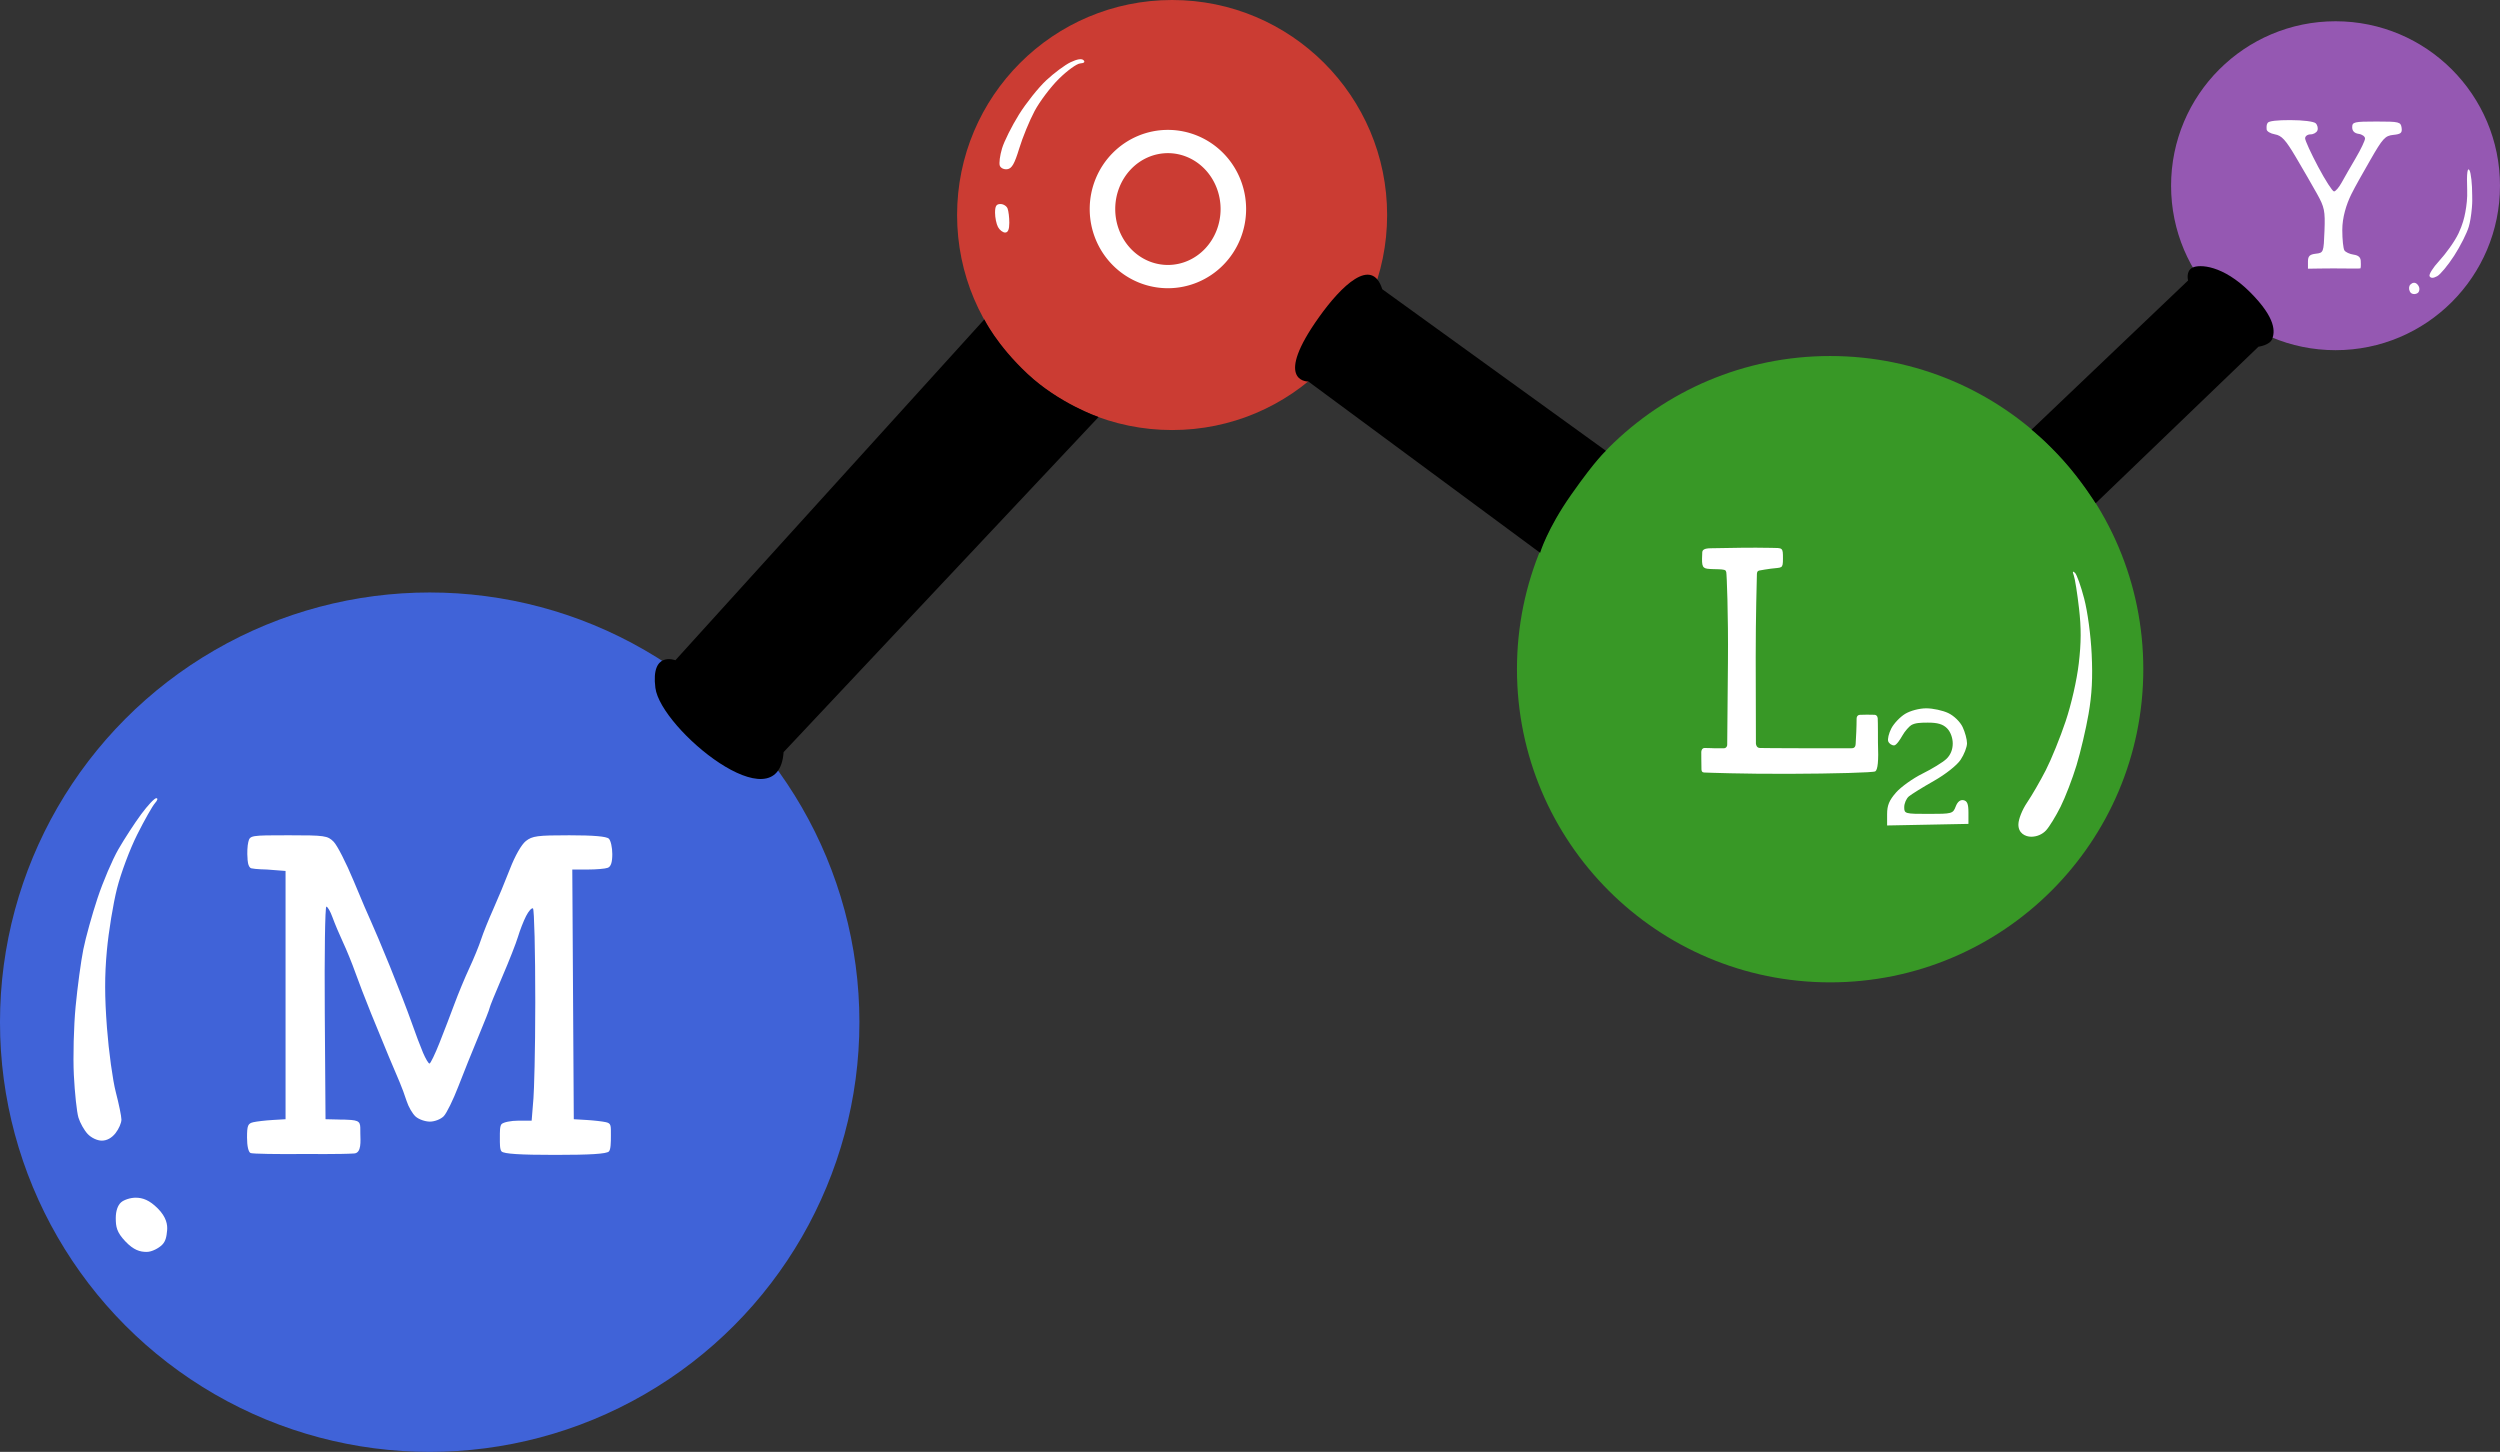
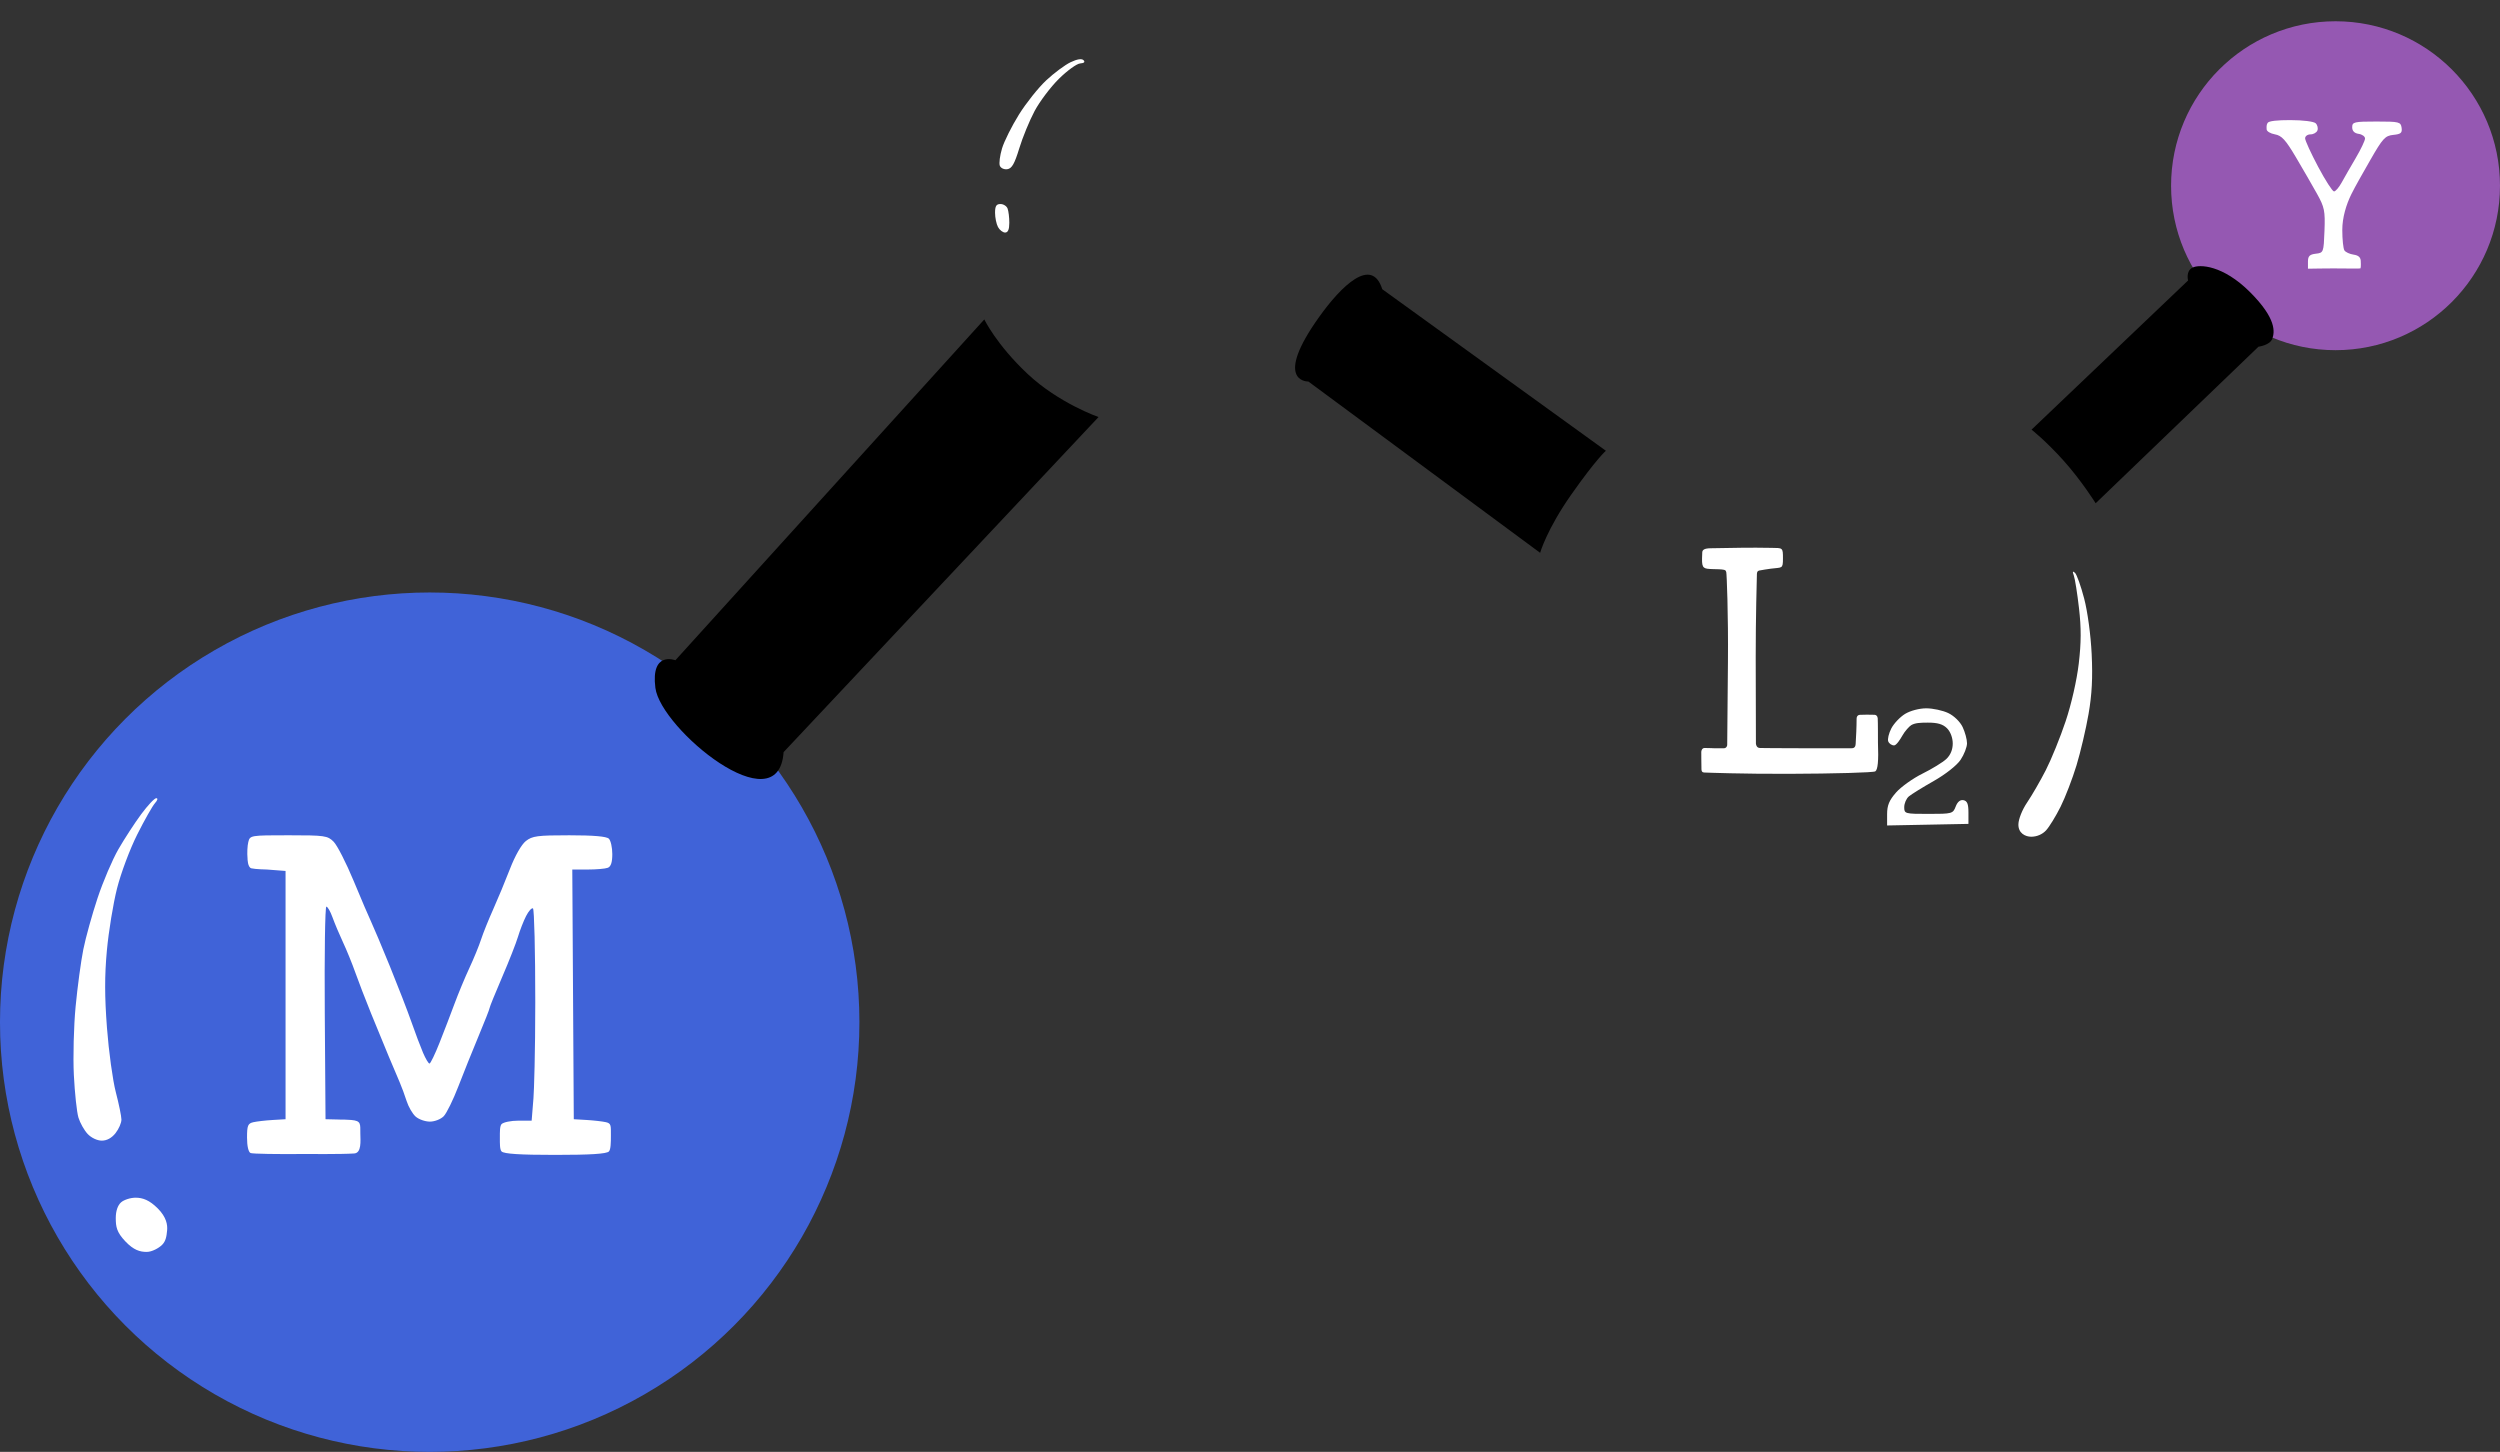
<svg xmlns="http://www.w3.org/2000/svg" xmlns:ns1="http://sodipodi.sourceforge.net/DTD/sodipodi-0.dtd" xmlns:ns2="http://www.inkscape.org/namespaces/inkscape" version="1.1" id="svg1" width="318.565" height="185.009" viewBox="0 0 318.565 185.009" ns1:docname="logo_molly.png" ns2:version="1.3.2 (091e20e, 2023-11-25)" ns2:export-filename="logo_molly_copia.svg" ns2:export-xdpi="96" ns2:export-ydpi="96" ns2:dataloss="true">
  <rect x="0" y="0" width="318.565" height="185.009" fill="#333333" stroke="none" />
  <defs id="defs1">
    <ns2:path-effect effect="fillet_chamfer" id="path-effect7" is_visible="true" lpeversion="1" nodesatellites_param="F,0,1,1,0,0,0,1 @ F,0,0,1,0,0,0,1 @ F,0,0,1,0,0,0,1 @ F,0,0,1,0,0,0,1 @ F,0,0,1,0,0,0,1 @ F,0,0,1,0,0,0,1" radius="0" unit="px" method="auto" mode="F" chamfer_steps="1" flexible="false" use_knot_distance="true" apply_no_radius="true" apply_with_radius="true" only_selected="false" hide_knots="false" />
  </defs>
  <ns1:namedview id="namedview1" pagecolor="#ffffff" bordercolor="#000000" borderopacity="0.25" ns2:showpageshadow="2" ns2:pageopacity="0.0" ns2:pagecheckerboard="0" ns2:deskcolor="#d1d1d1" showgrid="false" ns2:zoom="2.1666874" ns2:cx="158.76771" ns2:cy="90.460671" ns2:window-width="1440" ns2:window-height="757" ns2:window-x="0" ns2:window-y="25" ns2:window-maximized="0" ns2:current-layer="g1" />
  <g ns2:groupmode="layer" id="layer1" ns2:label="Spheres" style="display:inline" transform="translate(-14.339,-14.656)">
-     <circle style="display:inline;fill:#cb3c33;fill-opacity:1;stroke-width:0.475" id="circle3" cx="163.696" cy="42.055" r="27.399" />
-     <circle style="fill:#389826;fill-opacity:1;stroke-width:0.692" id="circle4" cx="247.546" cy="99.928" r="39.906" />
    <path d="m 275.067,120.459 c 0.413,-0.45 1.243,-1.803 1.844,-3.006 0.601,-1.203 1.514,-3.576 2.029,-5.273 0.515,-1.697 1.205,-4.639 1.534,-6.539 0.433,-2.5 0.543,-4.61 0.398,-7.636 -0.116,-2.422 -0.518,-5.401 -0.956,-7.078 -0.416,-1.593 -0.942,-3.065 -1.168,-3.273 -0.301,-0.275 -0.341,-0.18 -0.148,0.35 0.145,0.4 0.441,2.271 0.658,4.159 0.291,2.533 0.283,4.38 -0.031,7.051 -0.25,2.129 -0.939,5.158 -1.674,7.354 -0.687,2.054 -1.823,4.853 -2.523,6.221 -0.7,1.368 -1.773,3.224 -2.383,4.124 -0.641,0.946 -1.089,2.11 -1.111,2.758 -0.04,1.171 0.899,1.606 1.632,1.606 0.726,0 1.425,-0.301 1.9,-0.818 z m -9.897,-2.268 c 0,-1.091 -0.157,-1.48 -0.635,-1.572 -0.411,-0.079 -0.761,0.207 -0.991,0.813 -0.344,0.904 -0.46,0.936 -3.456,0.936 -3.022,0 -3.1,-0.022 -3.1,-0.865 0,-0.476 0.265,-1.089 0.589,-1.364 0.324,-0.274 1.753,-1.159 3.176,-1.966 1.492,-0.846 2.936,-1.985 3.411,-2.69 0.453,-0.673 0.824,-1.624 0.824,-2.114 0,-0.49 -0.251,-1.42 -0.558,-2.067 -0.322,-0.678 -1.097,-1.432 -1.831,-1.782 -0.7,-0.334 -1.963,-0.606 -2.806,-0.606 -0.878,7.8e-4 -2.03,0.304 -2.697,0.711 -0.64,0.39 -1.429,1.223 -1.754,1.85 -0.324,0.627 -0.501,1.37 -0.393,1.652 0.108,0.282 0.443,0.513 0.744,0.513 0.301,0 0.82,-0.826 1.03,-1.206 0.354,-0.639 0.928,-1.239 1.157,-1.375 0.492,-0.294 1.157,-0.319 2.107,-0.322 1.248,-0.004 1.929,0.196 2.455,0.722 0.436,0.436 0.727,1.212 0.727,1.937 0,0.785 -0.287,1.478 -0.818,1.975 -0.45,0.421 -1.818,1.261 -3.04,1.866 -1.222,0.605 -2.736,1.686 -3.364,2.401 -0.872,0.993 -1.142,1.643 -1.142,2.752 v 1.452 l 5.182,-0.101 5.182,-0.101 z m -11.873,-5.244 c 0.316,-0.195 0.439,-1.285 0.342,-3.701 -3.6e-4,-0.009 0.005,-2.666 -0.031,-3.072 -0.025,-0.281 -0.208,-0.427 -0.395,-0.435 -0.293,-0.012 -0.697,-0.016 -0.981,-0.016 -0.266,0 -0.637,0.003 -0.91,0.021 -0.262,0.017 -0.402,0.205 -0.403,0.486 -0.003,0.454 -0.015,1.181 -0.041,1.683 -0.021,0.412 -0.058,1.067 -0.08,1.534 -0.028,0.586 -0.385,0.557 -0.689,0.557 -0.304,-7.1e-4 -5.685,0 -5.685,0 -3.663,0 -5.461,-0.032 -5.797,-0.034 -0.406,-0.003 -0.512,-0.319 -0.539,-0.553 -0.003,-0.25 -0.023,-5.131 -0.026,-11.008 -0.003,-5.091 0.134,-9.814 0.152,-10.593 0.011,-0.466 0.273,-0.453 0.415,-0.48 0.285,-0.055 0.836,-0.146 1.366,-0.217 1.418,-0.189 1.539,0.078 1.539,-1.286 0,-1.434 -0.018,-1.341 -1.493,-1.366 -2.797,-0.047 -4.044,-0.015 -7.745,0.051 -0.779,0.014 -1.02,0.204 -1.044,0.503 -0.018,0.219 -0.022,0.504 -0.029,0.801 -0.031,1.301 0.235,1.311 1.371,1.352 0.476,0.017 1.119,0.008 1.453,0.096 0.21,0.056 0.22,0.169 0.261,0.279 0.061,0.162 0.27,5.405 0.216,11.455 l -0.094,10.546 c -0.001,0.287 -0.211,0.456 -0.401,0.454 h -1.232 c 0,0 -0.787,-0.037 -1.237,-0.036 -0.337,6.6e-4 -0.432,0.331 -0.433,0.505 -0.002,0.295 0.004,0.893 0.004,0.893 0.007,0.672 0.007,1.083 0.018,1.333 0.021,0.446 0.316,0.391 0.532,0.401 0.196,0.009 4.759,0.181 10.582,0.161 5.823,-0.02 10.789,-0.161 11.035,-0.313 z" style="display:inline;fill:#ffffff" id="path1-8" ns2:label="L" ns1:nodetypes="sssssssssssssssssssssssssssssssssssssssssscccsssssssssszssccsssssssssssscccssssssss" />
    <circle style="display:inline;fill:#9558b2;fill-opacity:1;stroke-width:0.364" id="circle5" cx="311.947" cy="38.322" r="20.956" />
    <circle style="fill:#4063d8;fill-opacity:1;stroke-width:0.95" id="circle6" cx="69.094" cy="144.909" r="54.756" />
    <path d="m 34.996,173.281 c 0.459,-0.459 0.567,-1.041 0.64,-1.869 0.059,-0.662 -0.075,-1.651 -1.194,-2.771 -1.068,-1.068 -1.921,-1.368 -2.825,-1.368 -0.658,0 -1.495,0.271 -1.861,0.602 -0.422,0.382 -0.665,1.107 -0.665,1.985 0,1.107 0.105,1.807 1.224,2.983 1.057,1.111 1.852,1.339 2.719,1.339 0.662,0 1.542,-0.481 1.961,-0.901 z m 22.632,-15.965 -1.809,-0.043 -0.095,-13.545 c -0.052,-7.45 0.037,-13.545 0.2,-13.545 0.162,0 0.515,0.614 0.784,1.364 0.269,0.75 0.872,2.182 1.339,3.182 0.468,1 1.168,2.718 1.556,3.818 0.388,1.1 1.302,3.473 2.031,5.273 0.729,1.8 1.738,4.255 2.242,5.455 0.504,1.2 1.128,2.673 1.387,3.273 0.259,0.6 0.66,1.685 0.891,2.411 0.231,0.726 0.743,1.612 1.139,1.97 0.395,0.358 1.216,0.65 1.825,0.65 0.617,0 1.401,-0.309 1.772,-0.697 0.366,-0.383 1.201,-2.088 1.855,-3.788 0.654,-1.7 1.819,-4.596 2.587,-6.436 0.769,-1.84 1.398,-3.444 1.398,-3.566 0,-0.121 0.718,-1.889 1.595,-3.928 0.878,-2.039 1.79,-4.361 2.027,-5.161 0.238,-0.8 0.697,-1.976 1.021,-2.614 0.324,-0.638 0.721,-1.078 0.882,-0.979 0.161,0.1 0.293,5.467 0.293,11.927 0,6.46 -0.156,11.318 -0.231,12.252 l -0.231,2.868 H 80.387 c -0.933,0 -1.892,0.196 -2.132,0.436 -0.24,0.24 -0.22,1.025 -0.22,1.745 0,0.72 -0.02,1.505 0.22,1.745 0.306,0.306 2.343,0.436 6.836,0.436 4.493,0 6.53,-0.13 6.836,-0.436 0.24,-0.24 0.256,-1.137 0.256,-1.993 0,-1.317 0.055,-1.585 -0.638,-1.74 -0.45,-0.101 -1.555,-0.227 -2.455,-0.28 l -1.636,-0.096 -0.095,-15.909 -0.095,-15.909 h 1.974 c 1.086,0 2.233,-0.099 2.549,-0.221 0.398,-0.153 0.575,-0.691 0.575,-1.745 0,-0.839 -0.196,-1.721 -0.436,-1.961 -0.293,-0.293 -1.945,-0.436 -5.042,-0.436 -4.072,0 -4.714,0.085 -5.54,0.735 -0.556,0.438 -1.374,1.873 -2.021,3.545 -0.597,1.546 -1.564,3.874 -2.148,5.174 -0.584,1.3 -1.274,3.018 -1.534,3.818 -0.26,0.8 -0.93,2.436 -1.49,3.636 -0.56,1.2 -1.41,3.245 -1.891,4.545 -0.48,1.3 -1.343,3.55 -1.919,5 -0.575,1.45 -1.149,2.636 -1.276,2.636 -0.126,0 -0.493,-0.614 -0.815,-1.364 -0.322,-0.75 -0.986,-2.509 -1.476,-3.909 -0.49,-1.4 -1.724,-4.591 -2.742,-7.091 -1.018,-2.5 -2.086,-5.036 -2.372,-5.636 -0.287,-0.6 -1.301,-2.971 -2.254,-5.269 -0.953,-2.298 -2.103,-4.548 -2.554,-5 -0.772,-0.772 -1.118,-0.822 -5.74,-0.822 -4.866,0 -4.921,0.009 -5.134,0.859 -0.119,0.472 -0.163,1.413 -0.098,2.091 0,0 -0.002,1.139 0.491,1.261 0.493,0.122 1.99,0.153 1.99,0.153 l 2.364,0.182 v 15.818 15.818 l -1.636,0.096 c -0.9,0.053 -2.005,0.179 -2.455,0.28 -0.712,0.16 -0.818,0.415 -0.818,1.965 0,1.082 0.178,1.855 0.455,1.968 0.25,0.103 3.4,0.158 7,0.121 0,0 4.564,0.043 6.201,-0.067 0.948,-0.064 0.802,-1.564 0.782,-2.551 -0.021,-1.186 0.152,-1.609 -1.165,-1.719 -0.49,-0.041 -1.063,-0.052 -1.463,-0.05 z m -28.563,1.726 c 0.415,-0.527 0.751,-1.304 0.747,-1.727 -0.003,-0.423 -0.327,-1.996 -0.718,-3.496 -0.392,-1.5 -0.898,-5.183 -1.125,-8.185 -0.304,-4.016 -0.307,-6.619 -0.012,-9.852 0.221,-2.417 0.804,-5.984 1.297,-7.928 0.499,-1.966 1.643,-5.017 2.578,-6.875 0.925,-1.838 1.939,-3.627 2.253,-3.977 0.336,-0.374 0.403,-0.636 0.163,-0.636 -0.225,0 -1.088,0.919 -1.918,2.043 -0.83,1.124 -2.136,3.129 -2.901,4.457 -0.766,1.328 -1.962,4.131 -2.659,6.23 -0.697,2.099 -1.514,5.043 -1.815,6.543 -0.301,1.5 -0.742,4.773 -0.981,7.273 -0.238,2.5 -0.34,6.427 -0.225,8.727 0.115,2.3 0.377,4.74 0.584,5.422 0.206,0.682 0.735,1.623 1.175,2.091 0.463,0.492 1.221,0.851 1.8,0.851 0.648,0 1.267,-0.338 1.755,-0.958 z" style="display:inline;fill:#ffffff" id="path1-5" ns2:label="M" ns1:nodetypes="sssssssssscssssssssssssssssssssscssssssssscccsssssssssssssssssssssczcccccssssssscsssssssssssssssssssss" />
    <path d="m 142.952,43.046 c 0,-0.684 -0.099,-1.502 -0.221,-1.818 -0.121,-0.316 -0.53,-0.575 -0.909,-0.575 -0.526,0 -0.688,0.263 -0.688,1.115 0,0.613 0.169,1.431 0.376,1.818 0.207,0.387 0.616,0.703 0.909,0.703 0.364,0 0.533,-0.394 0.533,-1.243 z m 1.267,-9.484 c 0.427,-1.4 1.306,-3.541 1.955,-4.758 0.649,-1.217 2.043,-3.066 3.1,-4.109 1.056,-1.043 2.273,-1.923 2.704,-1.955 0.511,-0.038 0.66,-0.183 0.429,-0.415 -0.232,-0.232 -0.807,-0.141 -1.651,0.262 -0.712,0.34 -2.111,1.38 -3.107,2.312 -0.996,0.932 -2.558,2.891 -3.469,4.354 -0.912,1.463 -1.881,3.403 -2.155,4.311 -0.273,0.908 -0.401,1.902 -0.284,2.207 0.118,0.309 0.544,0.507 0.958,0.446 0.576,-0.085 0.92,-0.685 1.52,-2.656 z" style="display:inline;fill:#ffffff" id="path1-7" />
-     <path id="path10" style="display:inline;fill:#ffffff;fill-opacity:1;stroke-width:0.988" ns2:label="O" d="m 163.245,31.207 a 10.087,10.087 0 0 0 -10.086,10.088 10.087,10.087 0 0 0 10.086,10.088 10.087,10.087 0 0 0 10.086,-10.088 10.087,10.087 0 0 0 -10.086,-10.088 z m 0,2.965 a 6.793,7.123 0 0 1 6.794,7.123 6.793,7.123 0 0 1 -6.794,7.123 6.793,7.123 0 0 1 -6.794,-7.123 6.793,7.123 0 0 1 6.794,-7.123 z" transform="matrix(0.988,0,0,1,1.875,0)" />
-     <path d="m 322.354,50.871 c -0.283,-0.283 -0.611,-0.213 -0.869,0.046 -0.207,0.207 -0.222,0.583 -0.061,0.9 0.239,0.473 0.934,0.338 1.103,0.06 0.17,-0.282 0.149,-0.684 -0.172,-1.005 z m 4.706,-3.625 c 0.787,-1.218 1.627,-2.884 1.866,-3.701 0.151,-0.516 0.298,-1.299 0.396,-2.408 0.072,-0.824 0.039,-1.108 0.039,-1.623 4.3e-4,-1.4 -0.155,-2.82 -0.345,-3.155 -0.239,-0.421 -0.382,0.236 -0.294,2.538 0.038,0.992 -0.077,1.937 -0.232,2.784 -0.14,0.766 -0.358,1.611 -0.858,2.683 -0.509,1.09 -1.666,2.656 -2.471,3.529 -0.805,0.873 -1.357,1.759 -1.228,1.968 0.163,0.264 0.459,0.261 0.965,-0.01 0.401,-0.215 1.374,-1.388 2.162,-2.606 z" style="display:inline;fill:#ffffff" id="path1-6" ns2:label="path1-6" ns1:nodetypes="ssssssssssssssssss" />
    <path d="m 315.162,47.96 c 0,-0.499 -0.285,-0.767 -0.909,-0.855 -0.5,-0.07 -1.029,-0.316 -1.176,-0.545 -0.147,-0.23 -0.268,-1.4 -0.269,-2.6 -0.001,-1.592 0.504,-3.242 1.16,-4.569 0.495,-1 1.434,-2.64 2.407,-4.34 1.585,-2.768 1.892,-3.103 2.937,-3.207 0.964,-0.096 1.147,-0.253 1.054,-0.909 -0.106,-0.744 -0.304,-0.793 -3.204,-0.793 -2.848,0 -3.091,0.057 -3.091,0.727 0,0.477 0.281,0.767 0.818,0.843 0.45,0.064 0.818,0.33 0.818,0.592 0,0.262 -0.532,1.379 -1.182,2.484 -0.65,1.104 -1.461,2.515 -1.801,3.135 -0.341,0.62 -0.777,1.128 -0.97,1.128 -0.193,0 -1.101,-1.409 -2.017,-3.132 -0.916,-1.723 -1.666,-3.359 -1.666,-3.636 0,-0.277 0.31,-0.504 0.688,-0.504 0.379,0 0.775,-0.226 0.881,-0.501 0.106,-0.276 0.009,-0.685 -0.216,-0.909 -0.232,-0.232 -1.633,-0.408 -3.244,-0.408 -1.612,0 -2.738,0.098 -2.891,0.364 -0.154,0.266 -0.135,0.471 -0.12,0.815 0.011,0.249 0.47,0.534 1.054,0.636 0.861,0.15 1.365,0.699 2.674,2.913 0.887,1.5 2.093,3.59 2.681,4.644 0.965,1.731 1.058,2.189 0.962,4.727 -0.104,2.766 -0.122,2.812 -1.106,2.926 -0.79,0.091 -1,0.304 -1,1.014 V 48.896 c 1.392,-0.005 1.677,-0.046 3.231,-0.038 2.21,0.011 3.451,0.045 3.469,-0.018 0.068,-0.236 0.027,-0.88 0.027,-0.88 z" style="display:inline;fill:#ffffff" id="path15" ns1:nodetypes="ssscssssssssssssssscssssssssscssss" ns2:label="Y" />
  </g>
  <g ns2:groupmode="layer" id="layer2" ns2:label="Bonds" style="display:inline" transform="translate(-14.339,-14.656)">
    <path style="display:inline;fill:#000000;fill-opacity:1" d="m 273.212,69.403 19.947,-19.009 c 0,0 -0.331,-1.195 0.57,-1.639 0.901,-0.445 3.873,-0.318 7.312,3.114 3.439,3.433 3.139,5.122 2.848,5.95 -0.292,0.827 -1.764,1.017 -1.764,1.017 l -20.744,19.947 c 0,0 -1.809,-2.891 -4.078,-5.42 -2.269,-2.528 -4.091,-3.959 -4.091,-3.959 z" id="path9" ns1:nodetypes="cczzzcczc" />
    <path style="fill:#000000;fill-opacity:1" d="M 139.764,55.359 100.4,98.79 c 0,0 -3.153,-1.238 -2.549,3.513 0.667,5.238 15.689,17.588 16.34,8.192 l 40.13,-42.697 c 0,0 -5.062,-1.756 -9.045,-5.501 -3.983,-3.745 -5.512,-6.938 -5.512,-6.938 z" id="path6" ns2:path-effect="#path-effect7" ns2:original-d="M 139.76365,55.358715 100.40006,98.78987 c 0,0 -3.153458,-1.238032 -2.548774,3.51312 0.666688,5.23834 15.688534,17.58837 16.339594,8.19157 l 40.13041,-42.696792 c 0,0 -5.06207,-1.756076 -9.04545,-5.500958 -3.98338,-3.744883 -5.51219,-6.938095 -5.51219,-6.938095 z" ns1:nodetypes="ccscczc" />
    <path style="fill:#000000;fill-opacity:1" d="M 210.591,85.099 181.064,63.275 c -0.321,-0.001 -4.4,-0.149 1.373,-8.236 2.794,-3.914 6.698,-7.778 8.04,-3.53 l 28.494,20.587 c 0,0 -1.224,1.05 -4.383,5.542 -3.159,4.491 -3.997,7.462 -3.997,7.462 z" id="path8" ns1:nodetypes="cczcczc" />
  </g>
</svg>